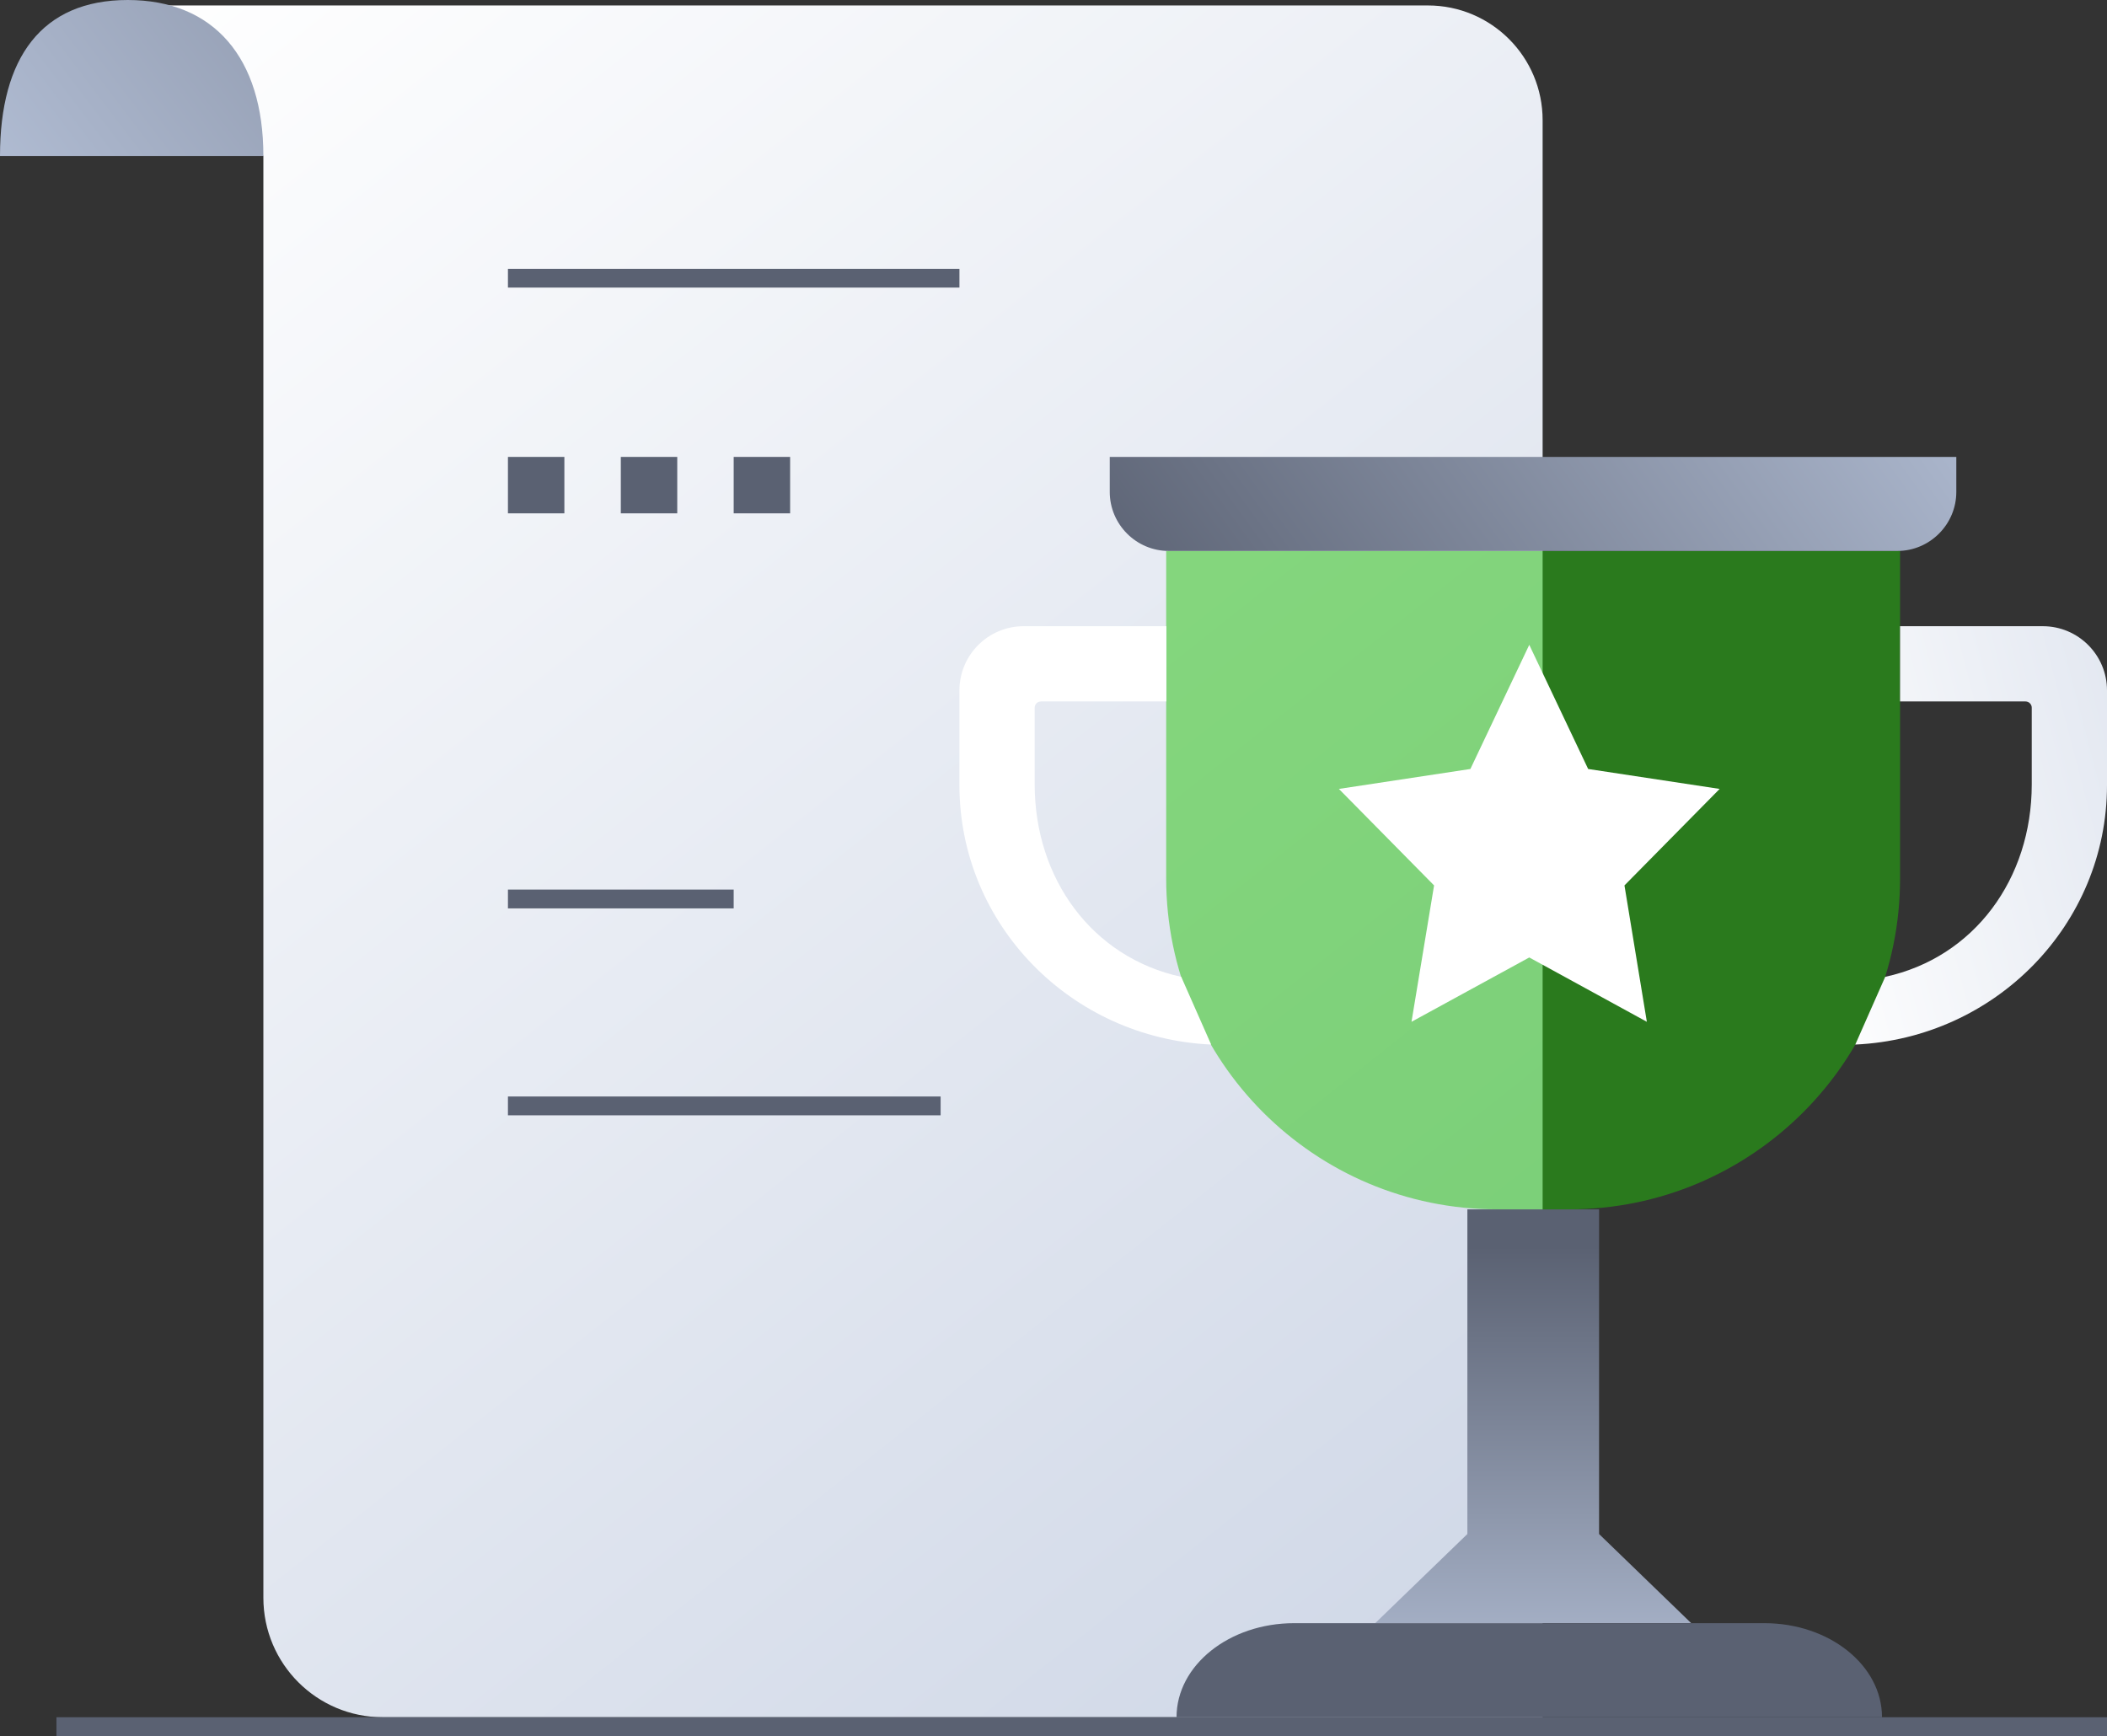
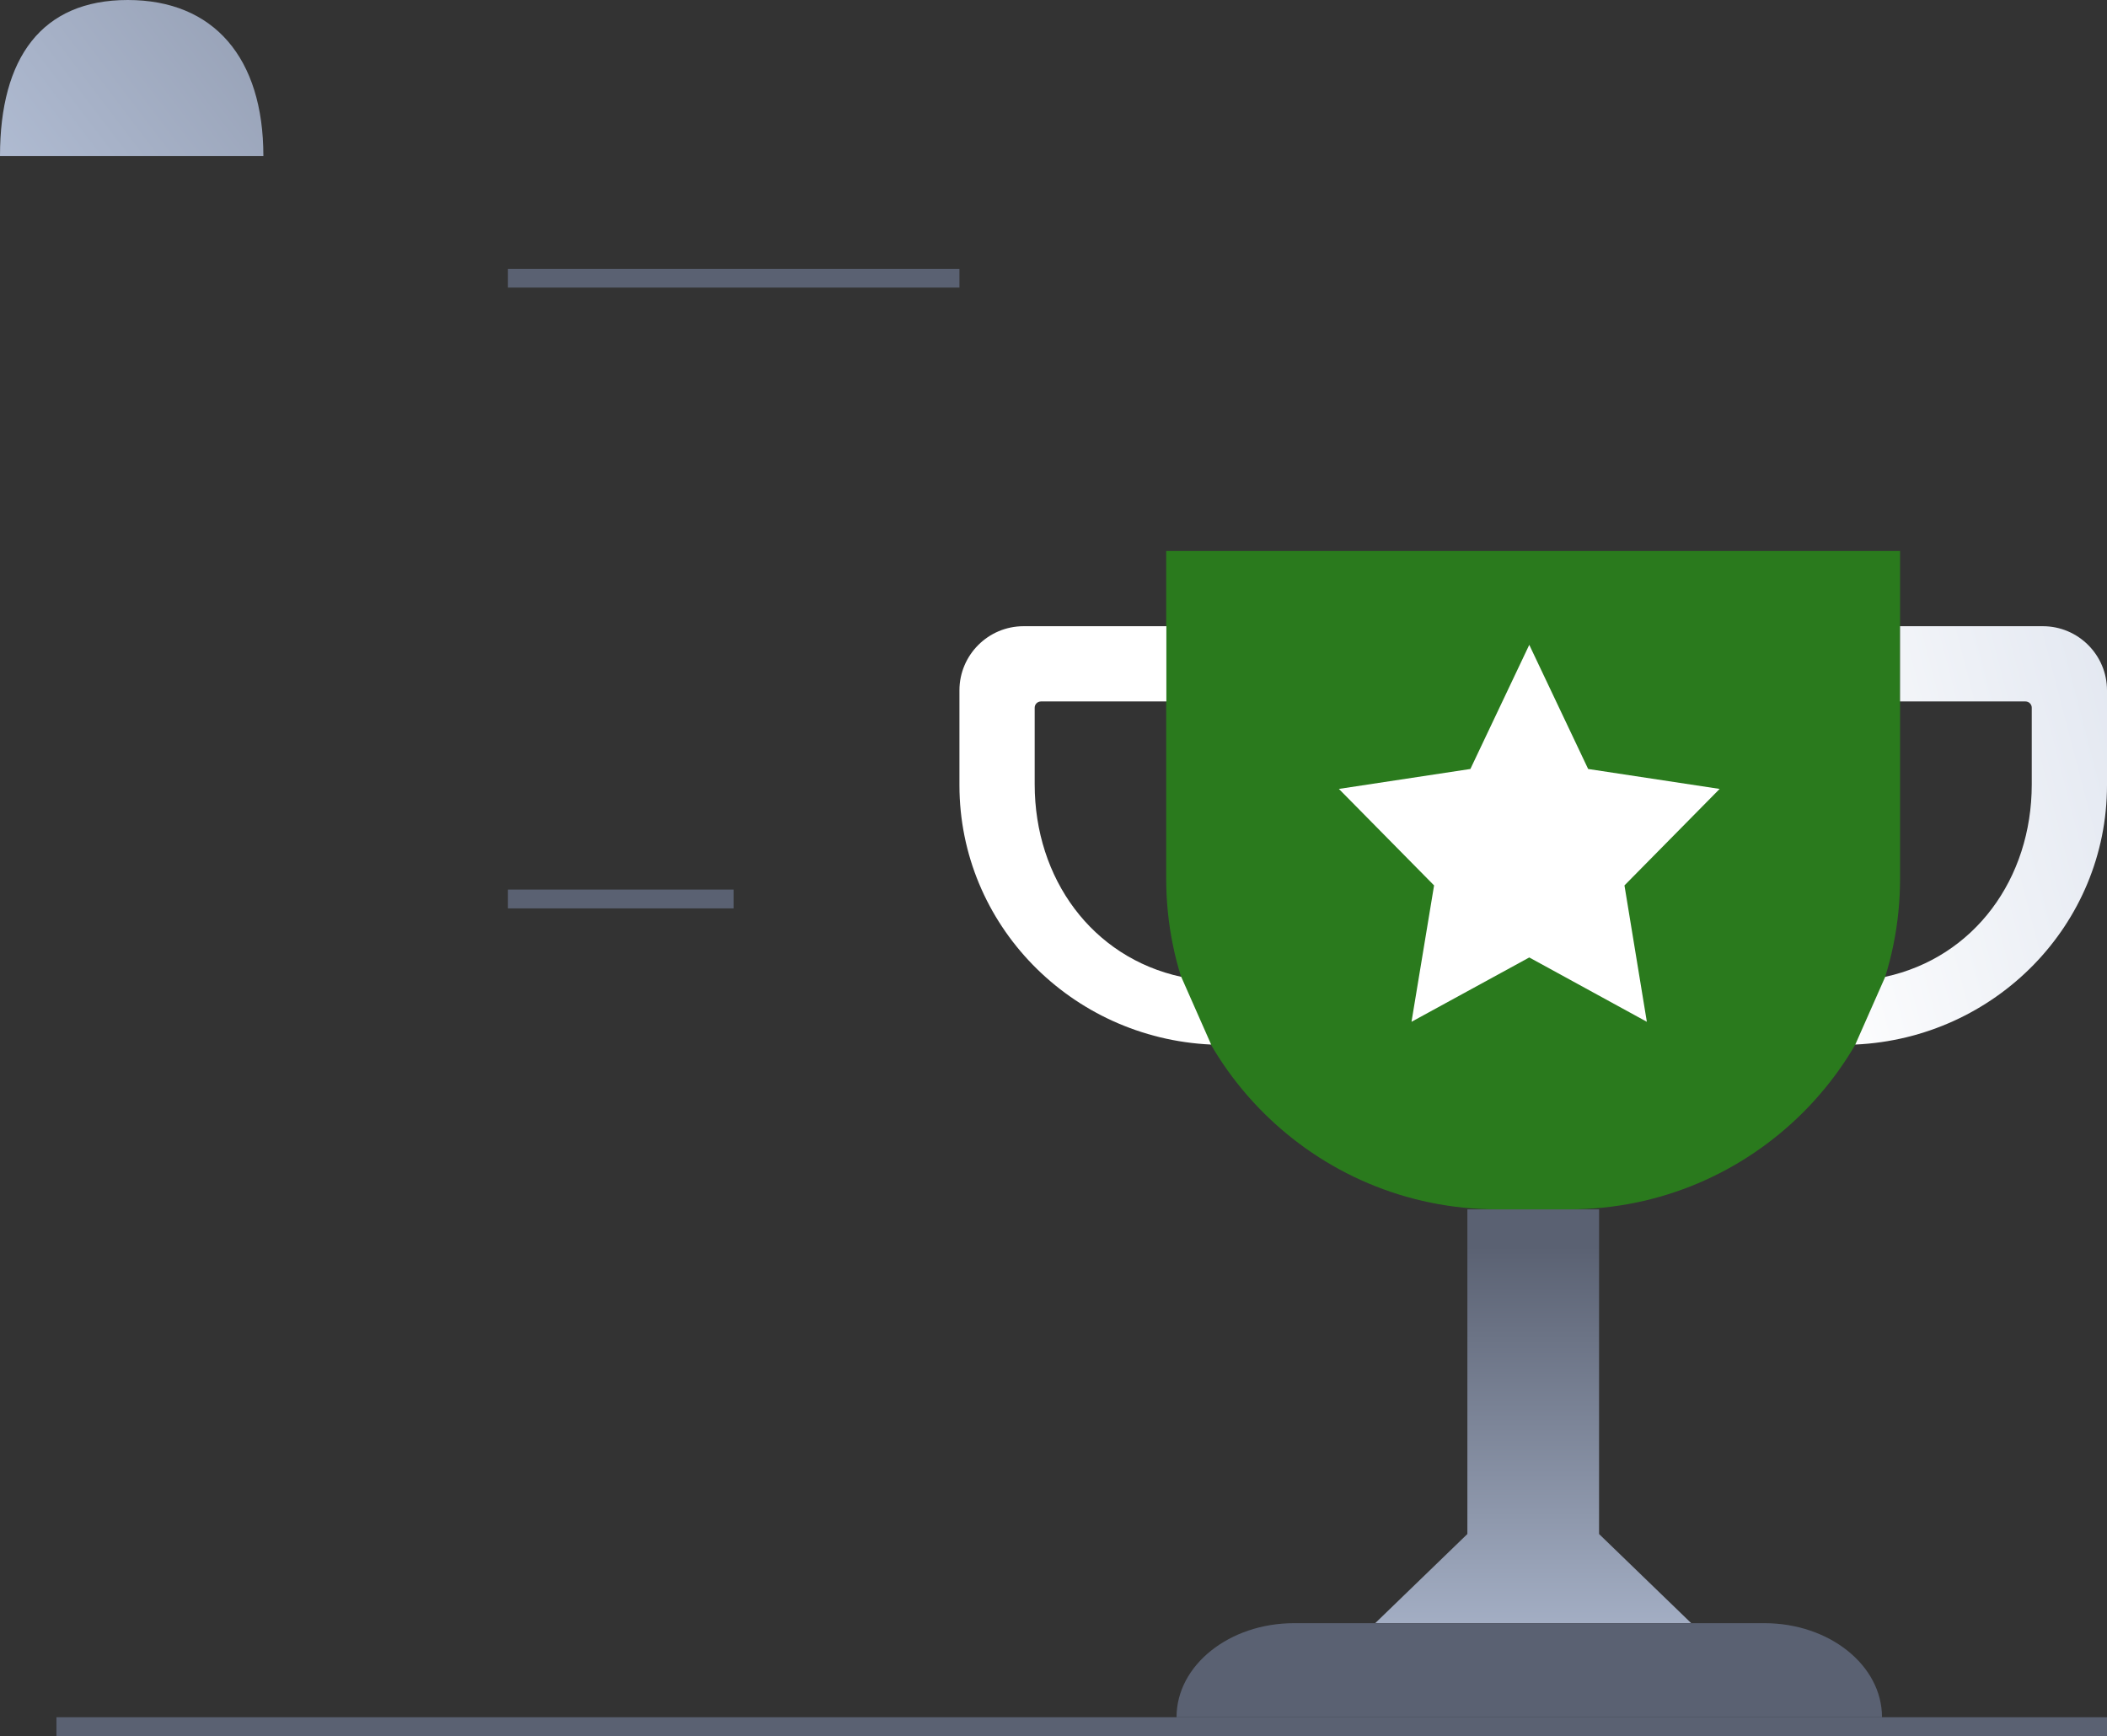
<svg xmlns="http://www.w3.org/2000/svg" xmlns:xlink="http://www.w3.org/1999/xlink" id="_Слой_2" data-name="Слой 2" viewBox="0 0 112 92.29">
  <rect x="0" y="0" width="112" height="92.29" fill="#333333" stroke="none" />
  <defs>
    <style>
      .cls-1 {
        fill: url(#linear-gradient-2);
      }

      .cls-2 {
        fill: #fff;
      }

      .cls-3 {
        fill: #5a6172;
      }

      .cls-4 {
        stroke-linejoin: round;
      }

      .cls-4, .cls-5 {
        fill: none;
        stroke: #5a6172;
      }

      .cls-6 {
        fill: url(#linear-gradient-5);
      }

      .cls-5 {
        stroke-dasharray: 0 0 3 3;
        stroke-miterlimit: 10;
        stroke-width: 3px;
      }

      .cls-7 {
        fill: url(#linear-gradient-3);
      }

      .cls-8 {
        fill: url(#linear-gradient);
      }

      .cls-9 {
        fill: #22c308;
        opacity: .5;
      }

      .cls-10 {
        fill: url(#linear-gradient-4);
      }
    </style>
    <linearGradient id="linear-gradient" x1="9.81" y1="-2.52" x2="115.76" y2="131.27" gradientUnits="userSpaceOnUse">
      <stop offset="0" stop-color="#fff" />
      <stop offset="1" stop-color="#b8c4db" />
    </linearGradient>
    <linearGradient id="linear-gradient-2" x1="-19.03" y1="25.57" x2="53.48" y2="-29.58" gradientUnits="userSpaceOnUse">
      <stop offset=".22" stop-color="#b8c4db" />
      <stop offset=".87" stop-color="#5a6172" />
    </linearGradient>
    <linearGradient id="linear-gradient-3" x1="81.5" y1="92.16" x2="81.5" y2="66.26" gradientUnits="userSpaceOnUse">
      <stop offset="0" stop-color="#b8c4db" />
      <stop offset="1" stop-color="#5a6172" />
    </linearGradient>
    <linearGradient id="linear-gradient-4" x1="103.09" y1="10.39" x2="63.78" y2="38.86" gradientTransform="translate(163 53.58) rotate(-180)" xlink:href="#linear-gradient-3" />
    <linearGradient id="linear-gradient-5" x1="93.97" y1="46.09" x2="144.53" y2="32.94" xlink:href="#linear-gradient" />
  </defs>
  <g id="Icons">
    <g>
      <g>
-         <path class="cls-8" d="m82,91.29H20.35c-3.51,0-6.35-2.84-6.35-6.35V8.29L7,.29h68.9c3.37,0,6.1,2.73,6.1,6.1v84.9Z" />
        <path class="cls-1" d="m14,8.29H0C0,3.08,2.21,0,6.79,0s7.21,3.08,7.21,8.29Z" />
        <line class="cls-4" x1="27" y1="14.79" x2="51" y2="14.79" />
-         <line class="cls-5" x1="27" y1="25.79" x2="43" y2="25.79" />
        <line class="cls-4" x1="27" y1="47.79" x2="39" y2="47.79" />
-         <line class="cls-4" x1="27" y1="58.79" x2="50" y2="58.79" />
      </g>
      <line class="cls-4" x1="3" y1="91.79" x2="112" y2="91.79" />
      <g>
        <g>
          <polygon class="cls-7" points="85 81.55 85 64.29 78 64.29 78 81.55 73.1 86.29 89.9 86.29 85 81.55" />
          <path class="cls-9" d="m62,29.29h39v17.41c0,9.71-7.88,17.59-17.59,17.59h-3.83c-9.71,0-17.59-7.88-17.59-17.59v-17.41h0Z" />
-           <path class="cls-10" d="m62.14,24.29h38.73c1.73,0,3.14,1.41,3.14,3.14v1.86h-45v-1.86c0-1.73,1.41-3.14,3.14-3.14Z" transform="translate(163 53.58) rotate(180)" />
          <polygon class="cls-2" points="81.29 34.28 84.42 40.88 91.41 41.94 86.35 47.07 87.54 54.32 81.29 50.9 75.03 54.32 76.23 47.07 71.17 41.94 78.16 40.88 81.29 34.28" />
          <path class="cls-3" d="m93.79,86.29h-25c-3.45,0-6.25,2.24-6.25,5h37.5c0-2.76-2.8-5-6.25-5Z" />
        </g>
        <path class="cls-6" d="m98.62,55.53c7.45-.34,13.38-6.38,13.38-13.79v-5.04c0-1.88-1.53-3.41-3.41-3.41h-7.59v4h6.67c.18,0,.33.15.33.33v4.08c0,5.01-3.05,9.2-7.79,10.23l-1.59,3.6Z" />
        <path class="cls-2" d="m64.38,55.53c-7.45-.34-13.38-6.38-13.38-13.79v-5.04c0-1.88,1.53-3.41,3.41-3.41h7.59v4h-6.67c-.18,0-.33.15-.33.33v4.08c0,5.01,3.05,9.2,7.79,10.23l1.59,3.6Z" />
      </g>
    </g>
  </g>
</svg>